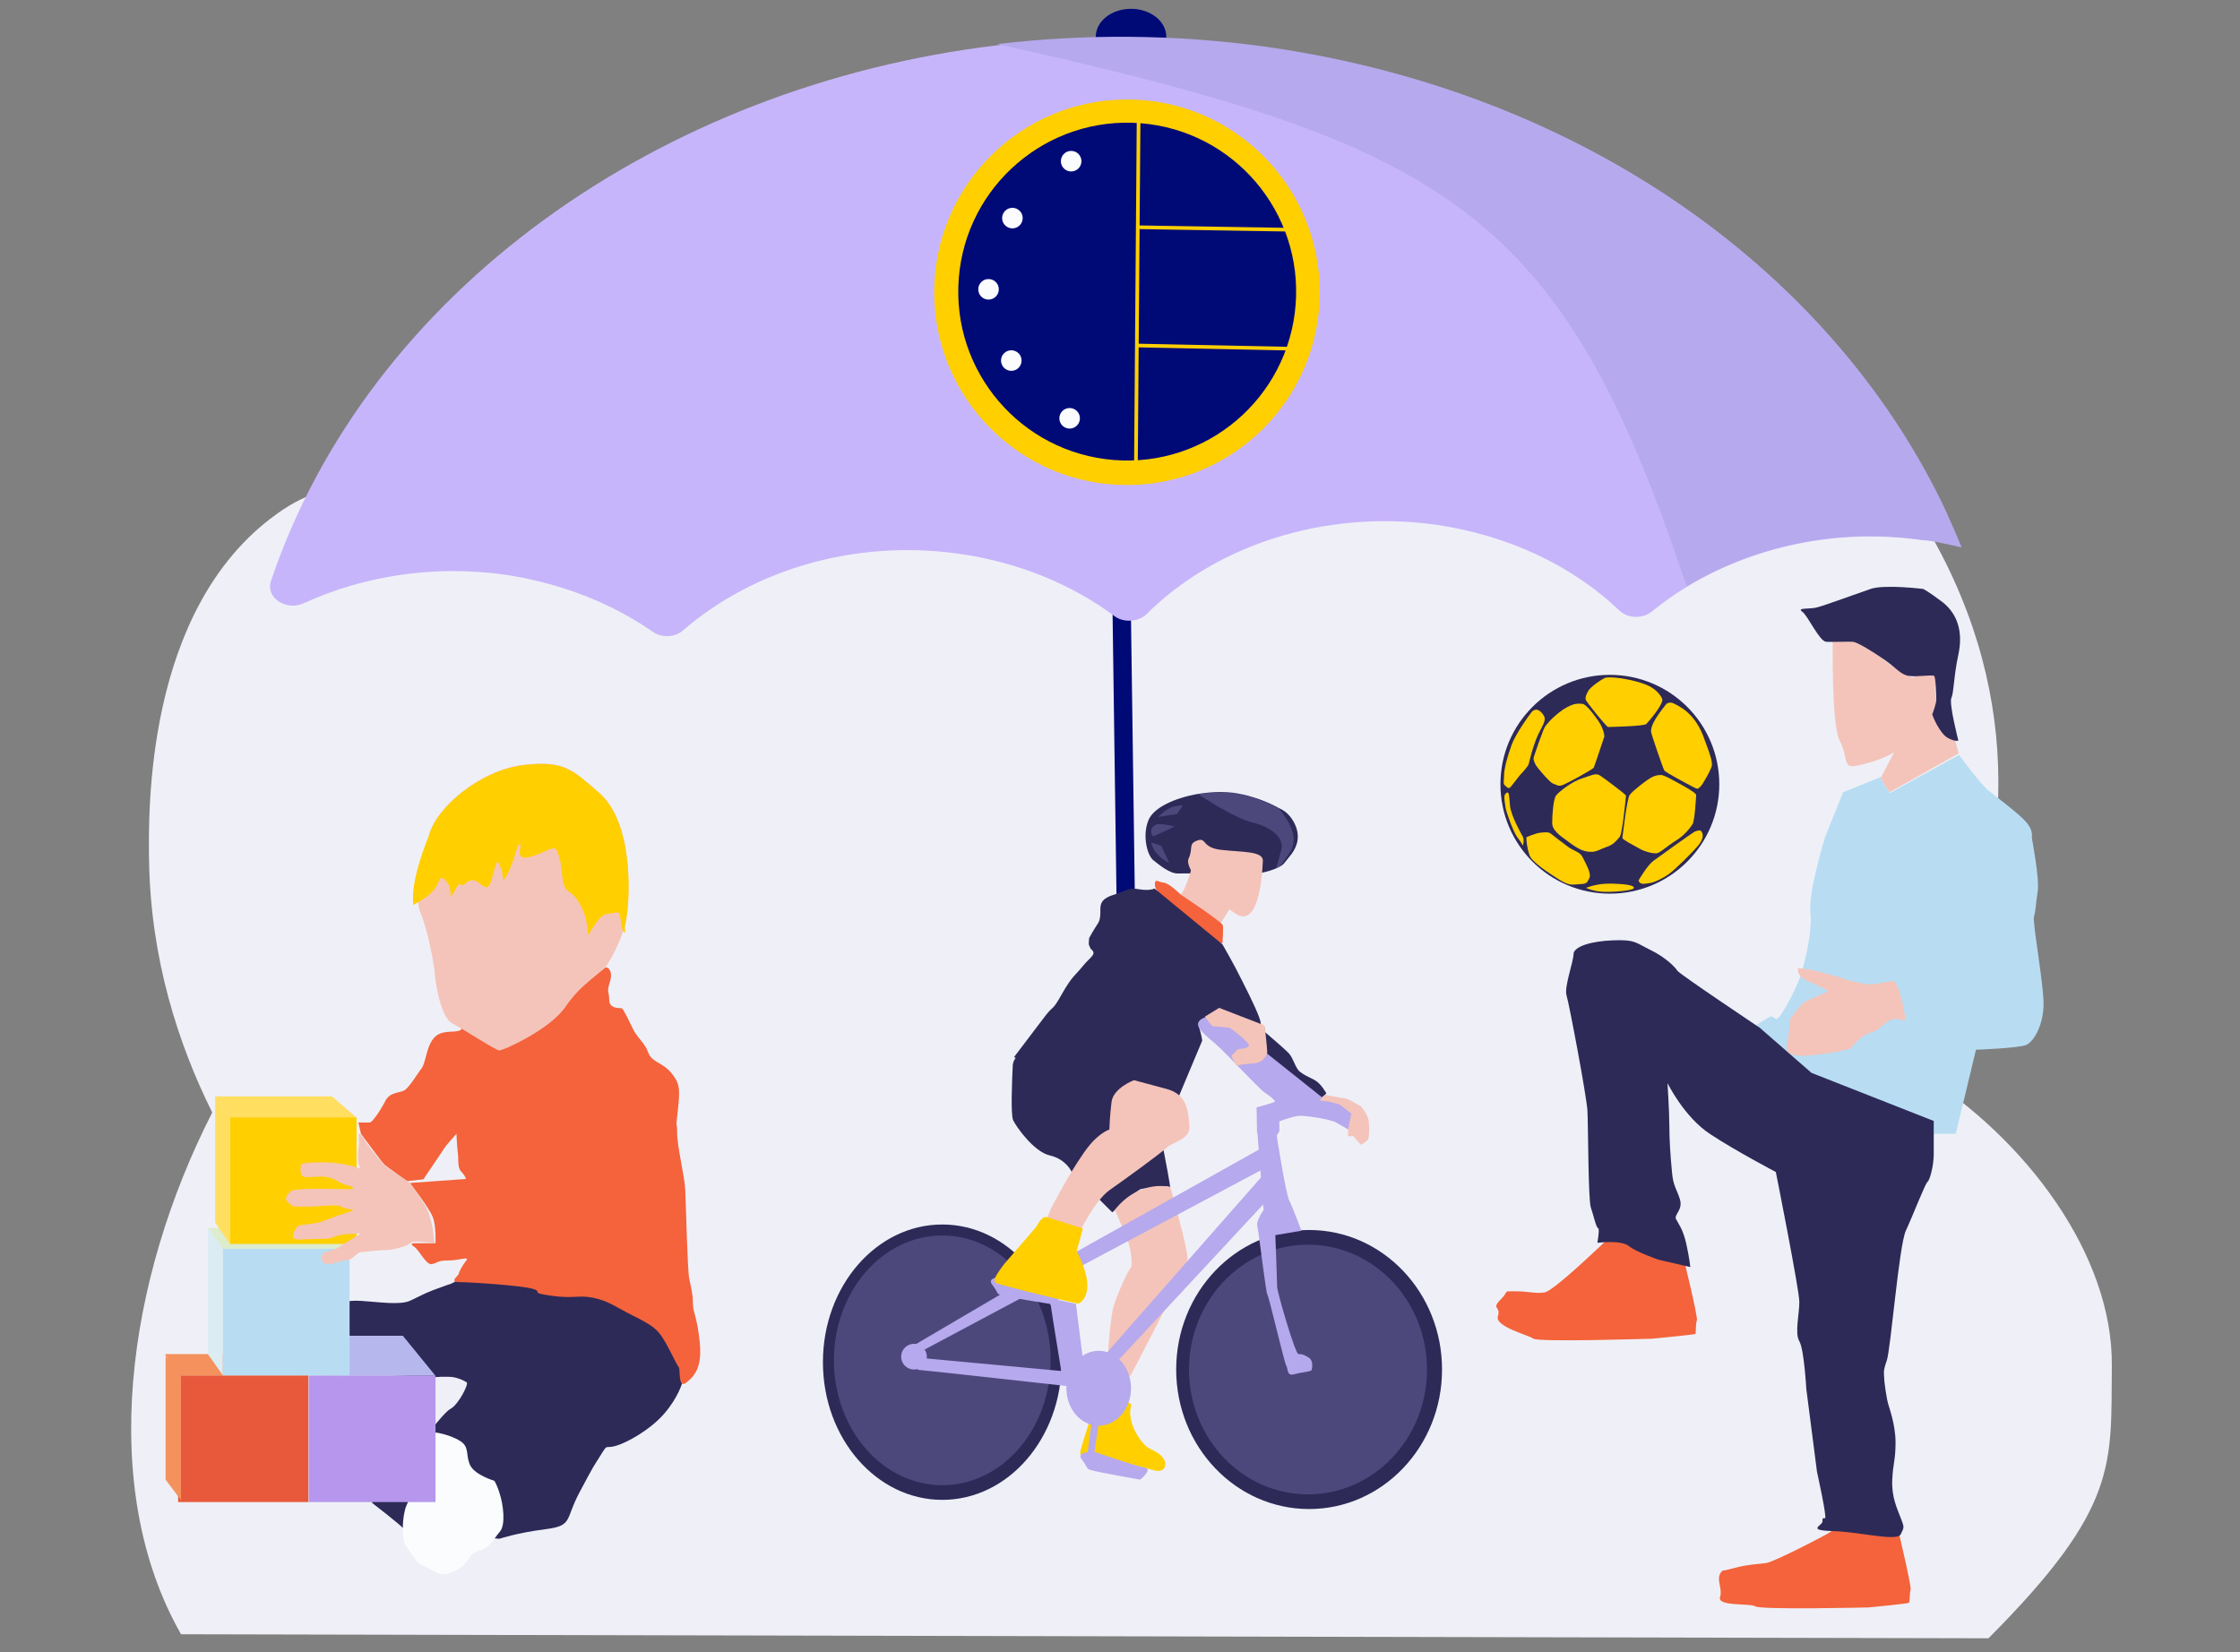
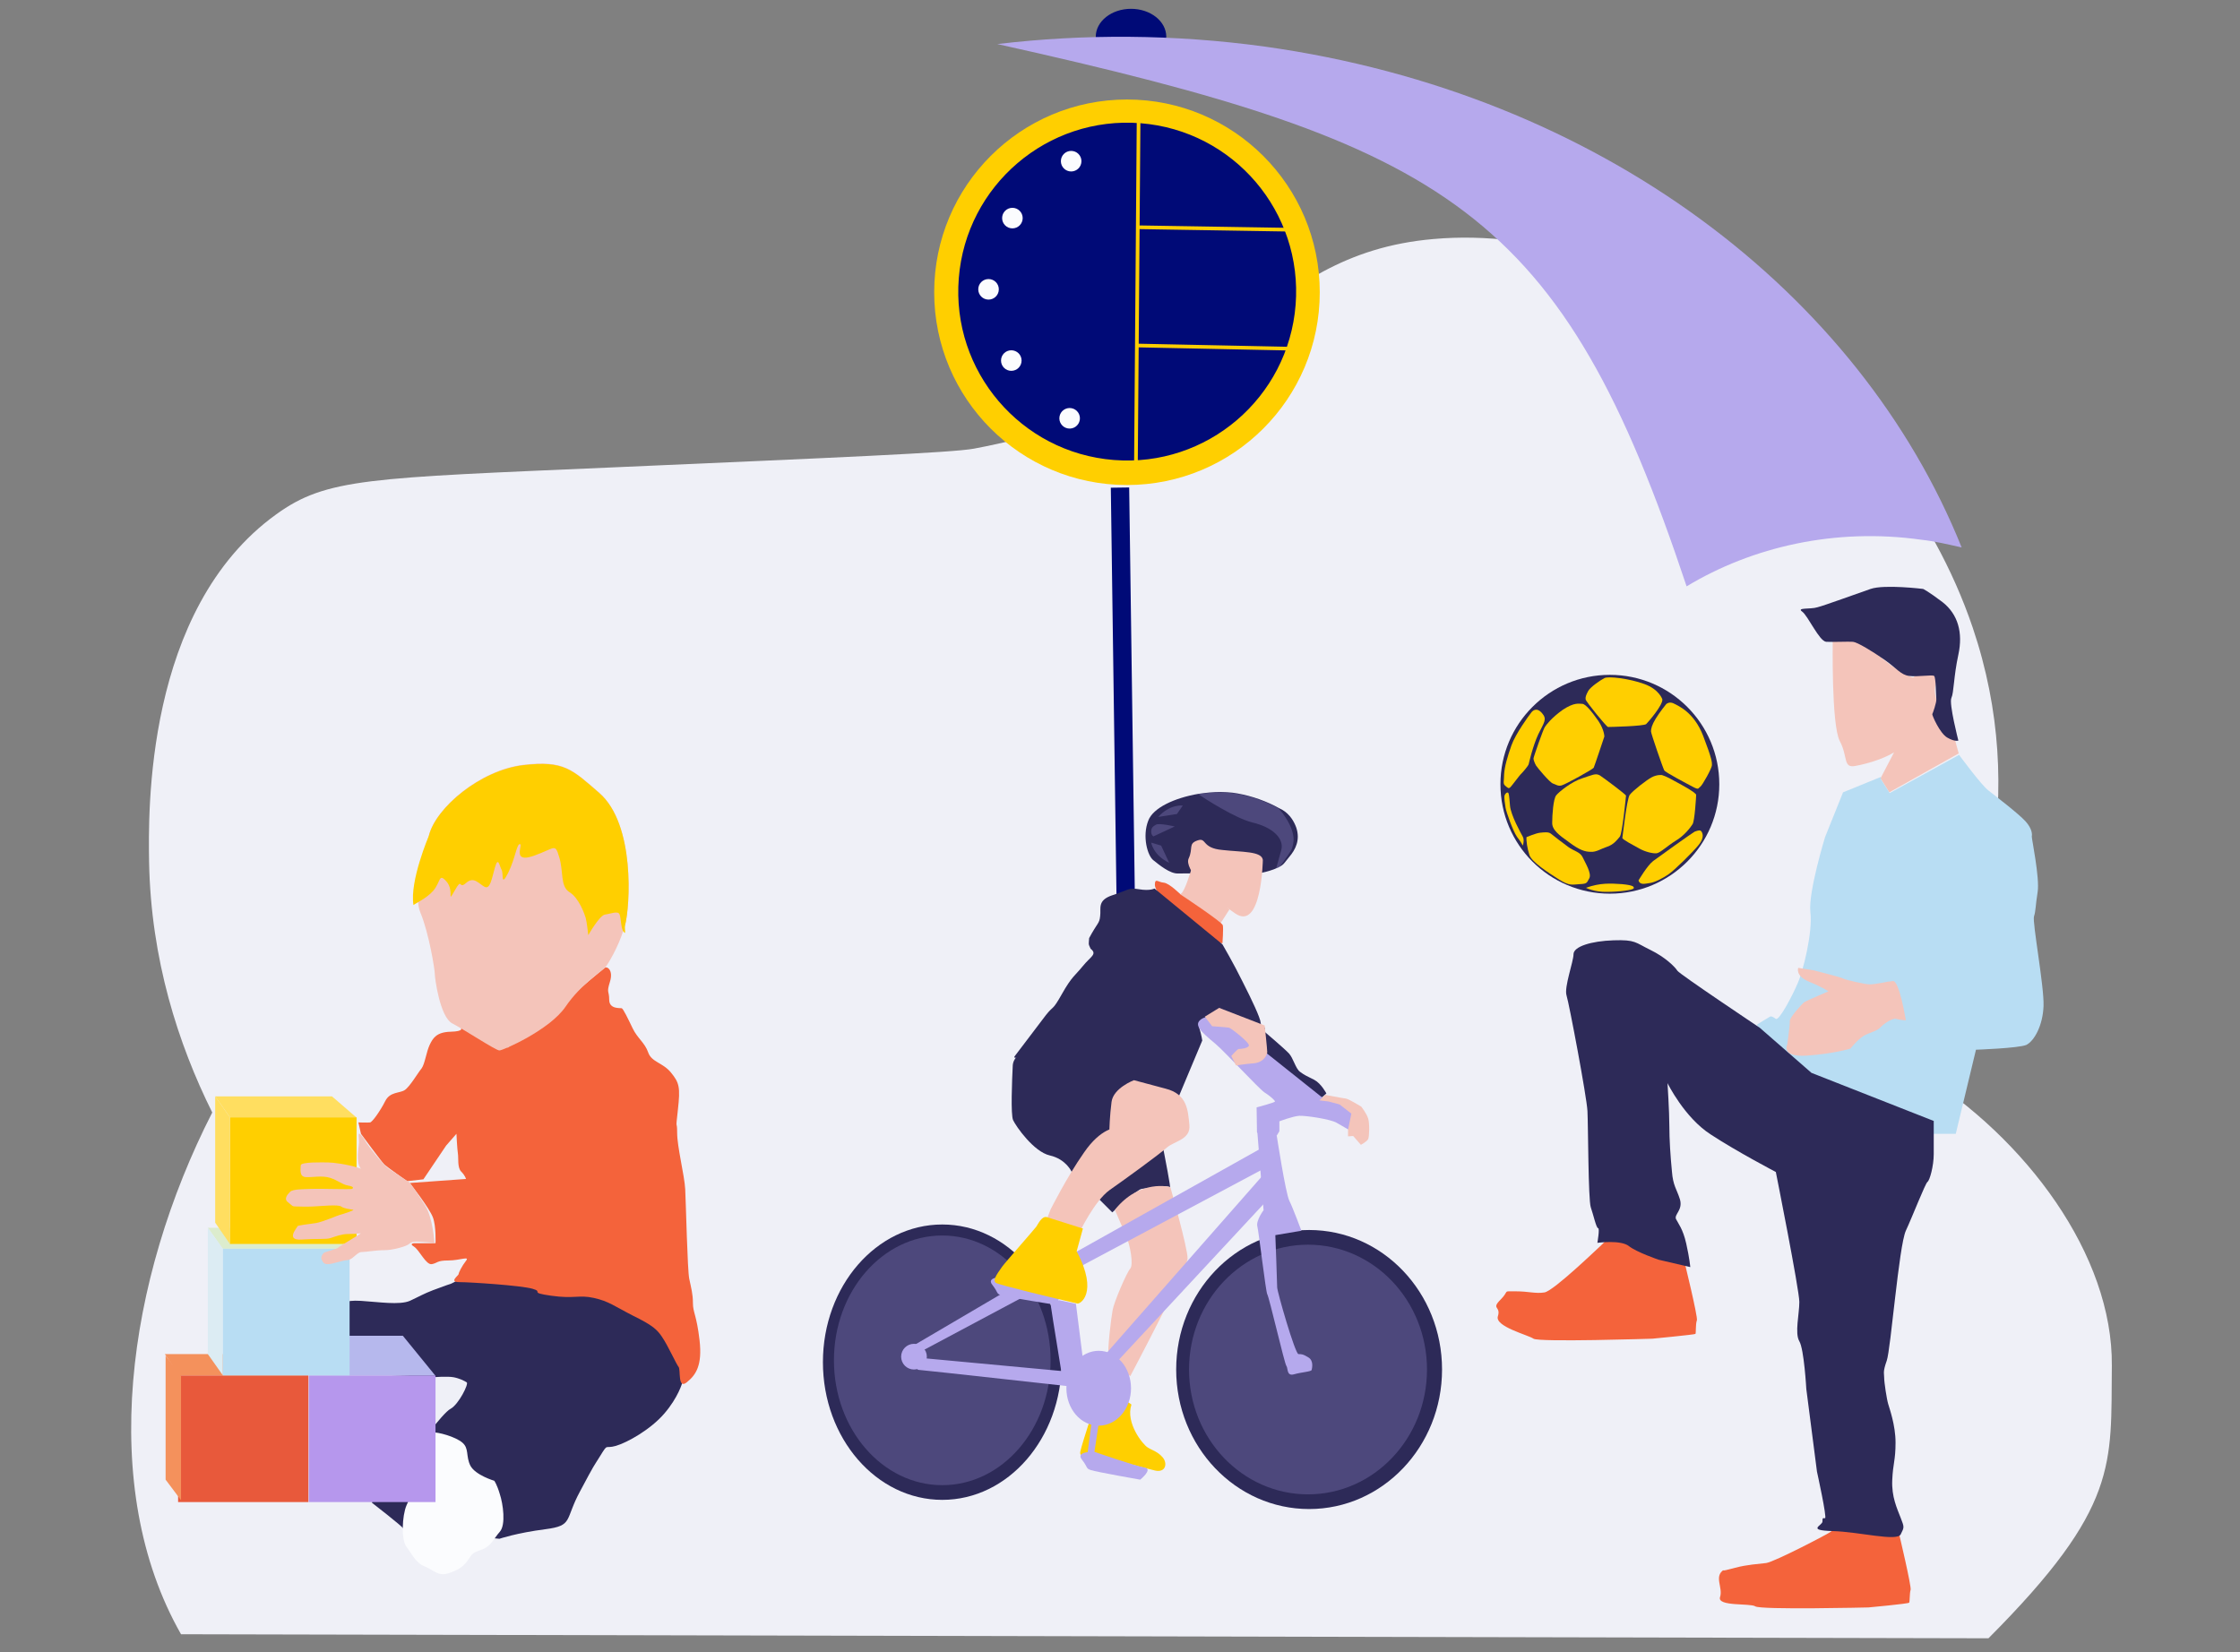
<svg xmlns="http://www.w3.org/2000/svg" version="1.1" id="Слой_1" x="0px" y="0px" viewBox="0 0 610 450" style="enable-background:new 0 0 610 450;" xml:space="preserve">
  <rect x="0" y="0" width="610" height="450" fill="#808080" stroke="none" />
  <style type="text/css">
	.st0{fill:#EFF0F7;}
	.st1{fill:none;stroke:#000A77;stroke-width:5;stroke-miterlimit:10;}
	.st2{fill:#000A77;}
	.st3{fill:#C7B5FB;}
	.st4{fill:#B6A9ED;}
	.st5{fill:#F4C4BA;}
	.st6{fill:#2D2A58;}
	.st7{fill:#F4633B;}
	.st8{fill:#B8DDF3;}
	.st9{fill:#FFCF00;}
	.st10{fill:none;stroke:#FFCF00;stroke-miterlimit:10;}
	.st11{fill:none;stroke:#FFCF00;stroke-linecap:round;stroke-miterlimit:10;}
	.st12{fill:#FBFCFE;}
	.st13{opacity:0.24;fill:#B6A9ED;enable-background:new    ;}
	.st14{fill:#E8593B;}
	.st15{fill:#B697ED;}
	.st16{fill:#B6B8ED;}
	.st17{fill:#DCECCD;}
	.st18{fill:#F4915C;}
	.st19{fill:#DCECF3;}
	.st20{fill:#FFDE60;}
</style>
  <path class="st0" d="M575.1,372c-0.3,26.8,2.1,38.4-33.6,74.2l-492.2-1.1c-22.8-40-14.8-96.5,8.5-142.1  c-9.3-18.7-16.7-41.7-17.2-68.2c-0.2-13.3-1.3-68.8,34.6-94.7c13.7-9.9,25.1-9.9,91.6-12.8c61.7-2.7,92.4-4,98.4-5.1  c71.5-13.4,76.6-52.9,125.2-57.1c56.7-5.1,125.1,41.8,146.8,105.8c15.4,45.5,3.1,87.8-14.7,121C551.7,310,575.4,341.8,575.1,372z" />
  <line class="st1" x1="305" y1="132.8" x2="306.9" y2="269.5" />
  <ellipse class="st2" cx="308" cy="10" rx="9.6" ry="7.6" />
-   <path class="st3" d="M530.2,139.9c1.8,3.9-2.1,7.8-6.8,7.2h-0.1c-23.4-3.3-46,1.9-63.9,12.7c-3.3,2-6.4,4.2-9.5,6.7  c-2.5,2.1-6.6,2-8.9-0.2c-12.5-12-30-20.5-50.1-23.4c-30.5-4.2-60,5.8-78.6,24.3c-2.2,2.2-6.3,2.5-8.8,0.6  c-11.6-8.6-26.1-14.7-42.5-17c-28.6-4-56.2,4.6-75,20.9c-2.2,2-5.9,2-8.2,0.4c-11.2-7.8-25-13.3-40.4-15.6  c-19.5-2.7-38.5,0.4-54.7,7.8c-4.7,2.2-10.5-1.5-8.9-6.1C100.2,79.9,179.1,23.3,271.9,12.3c23.6-2.8,48.1-2.7,72.9,0.7  C431.7,24.9,500,75,530.2,139.9z" />
  <path class="st4" d="M534.2,149.1c-3.6-0.8-7.3-1.7-11-2.1c-23.4-3.3-46,1.9-63.9,12.7C425.2,57.3,394.9,39.4,271.6,12  c23.6-2.8,48.1-2.7,72.9,0.7C435.8,25.5,506.4,79.9,534.2,149.1z" />
  <g>
    <path class="st5" d="M499.1,174.4c0,0-0.4,23,1.9,27.4c2.3,4.3,0.8,7.5,4.3,6.8c6.9-1.3,10.5-3.7,10.5-3.7l-3.7,7.1l2.4,3.8   l18.9-10.6c0,0-2.6-9.1-2.6-10.9s-3.5-2.5-3.4-3.1c0.1-0.6-0.5-1.5-0.5-3.2c0-1.7,1.3-4.7-0.8-4.7c-2,0-4.5,0.4-4.9,1.1   c-0.4,0.7-4.3-2.2-5.3-2.6c-1-0.5-5.4-4-5.9-5c-0.5-1.1-4.1-3.5-5.3-3.5C503.8,173.3,499.1,174.4,499.1,174.4z" />
    <path class="st6" d="M523.7,160.4c0,0-10.5-1.3-14.3,0c-3.8,1.3-12.5,4.5-14.5,5c-1.9,0.6-5.8,0-4.1,1.2c1.6,1.2,4.6,8,6.5,8.2   c1.8,0.1,6.1-0.1,7.3,0s5.3,2.6,8.6,4.9c3.3,2.3,4.4,4.1,6.7,4.4c2.3,0.3,6.3-0.4,6.8,0s0.5,5.4,0.6,6.3c0.1,0.9-1,4-1.1,4.1   c-0.1,0.2,2,5.2,4.1,6.4c2.1,1.2,3,0.8,3,0.8s-2.6-10.1-1.9-11.6c0.7-1.5,0.6-5.8,1.9-11.8c1.3-6-0.1-11-4.3-14.3   C524.9,160.9,523.7,160.4,523.7,160.4z" />
    <path class="st7" d="M517.1,417.5c0,0,3.5,14.7,3.2,15.5c-0.3,0.9-0.2,3.3-0.4,3.5c-0.2,0.3-11.1,1.3-11.1,1.3s-29.4,0.7-30.8-0.3   c-1.3-0.9-10.4,0.1-9.6-2.5c0.9-2.6-1.8-5.7,1.1-7.5c0,0-1.7,0.8,3-0.5c3.4-0.9,6.2-1,8.5-1.3c2.4-0.4,17-8,17.7-8.6s-0.7-6-0.7-6   L517.1,417.5z" />
    <path class="st8" d="M512.2,211.6l-10.3,4.2L497,228c0,0-4.6,15-4,20.4c0.7,5.4-2,16.3-3.5,19.5c-1.3,3.1-5,10.2-5.9,9.6   c-0.8-0.6-1.3-0.8-1.6-0.6c-0.4,0.2-3.6,2.2-3.6,2.2s15.5,20.2,16.8,20.9s18.6,8.8,19.1,8.8c0.5,0,18.3,0,18.3,0l5.5-22.9   c0,0,11.5-0.4,13.7-1.3c2.2-1.1,4.5-5.3,4.7-10.6c0.2-5.3-3.1-22.9-2.6-24.4s0.4-3,1-6.7c0.6-3.8-1.7-14.8-1.6-15.1   c0.1-0.4,0.2-2-1.7-4.1c-1.9-2.1-8.2-6.9-10.1-8.4c-1.9-1.4-8-9.7-8-9.7L514.6,216l-2.4-3.8V211.6z" />
    <path class="st7" d="M458.6,343.2c0,0,3.8,15.4,3.5,16.4c-0.4,1-0.2,3.5-0.4,3.7c-0.2,0.2-11.7,1.3-11.7,1.3s-31,1-32.4,0   c-1.4-1-10.6-3.3-9.7-6.1c0.9-2.8-1.9-1.9,0.7-4.5c2.6-2.6,0.4-2.3,4.1-2.3c3.7,0,5.4,0.7,7.9,0.3s14.8-12.3,15.6-13   c0.8-0.7,2.2-2.5,2.2-2.5L458.6,343.2z" />
    <path class="st6" d="M479.2,279.9c0,0-21.7-14.5-22.4-15.5c-0.7-1.1-3.3-3.7-7.4-5.7c-4.1-2-4-2.8-10-2.6   c-6.1,0.2-10.9,1.7-10.9,3.8c0,2-2.6,9-1.9,11.2s5.5,27.6,5.7,31.5c0.2,4,0.2,24.1,0.9,26.2c0.7,2,1.5,5.7,2,5.7s-0.2,4-0.2,4   s6.4-0.9,8.6,0.9c2.2,1.7,8.1,3.7,8.1,3.7l8.6,2c0,0-0.2-2.4-1.1-6.4c-0.9-4-2.2-5.5-2.8-6.7c-0.5-1.3,1.9-2.4,1.1-5.3   c-0.9-2.9-1.9-3.7-2.2-7.7c-0.4-4.1-0.7-8.6-0.7-12.4s-0.5-11.6-0.5-11.6s4.6,9.4,11.8,14c7,4.6,17.7,10.2,17.7,10.2   s6.4,32.1,6.4,35.4s-1.3,8.5,0,10.7c1.3,2.2,1.9,13,1.9,13l2.9,22.5c0,0,2.8,12.7,2.2,12.7c-0.6,0-0.7-0.2-0.7,0.9   s-4.5,2.4,2.8,2.6c7.2,0.2,17.5,2.9,18.5,0.9s1-1.9,0-4.5c-1-2.6-2.5-5.7-2.3-10.3c0.2-4.6,0.9-5.3,0.9-10.2c0-4.8-1.7-9.4-2-10.5   c-0.4-1.3-1.1-5.9-1.1-7.2c0-1.3-0.4-1.5,0.7-4.6c1.1-3.1,3.3-31.2,5.2-35.4c1.9-4.1,5.3-12.9,5.9-13.3c0.6-0.4,1.7-4.3,1.7-7.6   s0-9,0-9l-33.3-13.1L479.2,279.9z" />
    <path class="st5" d="M514.5,267.3c0,0-3.9,0.8-5.3,0.8s-6.9-1.3-7.3-1.6c-0.4-0.3-7.9-2.2-7.9-2.2l-4.3-0.7c0,0-0.9,2.2,3,3.8   c3.9,1.6,5.2,2.6,5.2,2.6s-5.8,2.5-6.5,2.9c-0.7,0.5-4.1,4.3-4,5.2c0.1,0.9-0.7,6.4-0.7,6.4s-1.8,3.5,5.4,3s11.8-1.9,11.8-1.9   s1.9-2.4,3.5-3.4c1.6-1,3.7-1.3,4.7-2.4s3.4-2.6,4.3-2.3s2.6,0.4,2.6,0.4s-1.8-11.2-3.6-10.7C513.7,267.5,514.5,267.3,514.5,267.3z   " />
  </g>
  <g>
    <ellipse class="st9" cx="306.9" cy="79.6" rx="52.5" ry="52.5" />
    <ellipse transform="matrix(7.917424e-02 -0.997 0.997 7.917424e-02 203.391 379.205)" class="st2" cx="307" cy="79.5" rx="46" ry="46" />
    <line class="st10" x1="310.1" y1="27.8" x2="309.3" y2="131.7" />
    <line class="st11" x1="310.3" y1="61.9" x2="353.4" y2="62.6" />
    <line class="st11" x1="309.7" y1="94.1" x2="353.2" y2="95" />
    <ellipse class="st12" cx="291.7" cy="43.9" rx="2.8" ry="2.8" />
    <ellipse transform="matrix(0.168 -0.986 0.986 0.168 129.96 381.899)" class="st12" cx="291.2" cy="114" rx="2.8" ry="2.8" />
    <ellipse class="st12" cx="275.7" cy="59.4" rx="2.8" ry="2.8" />
    <ellipse class="st12" cx="269.2" cy="78.8" rx="2.8" ry="2.8" />
    <ellipse class="st12" cx="275.4" cy="98.2" rx="2.8" ry="2.8" />
  </g>
  <g>
    <path class="st6" d="M351,233.5c-0.5,0.6-0.9,1.1-1.2,1.5c-0.3,0.4-0.8,0.8-1.4,1.1c-0.3,0.2-0.6,0.3-0.9,0.4   c-0.2,0.1-0.4,0.2-0.7,0.3c-1.6,0.6-3.2,0.9-3.2,0.9s-0.8,0-2,0c-5.2,0.1-19,0.2-20.8,0.2c-2.2,0.1-5.2-2.4-6.7-3.6   c-1.6-1.2-3.1-6.5-1.4-10.8c1.3-3.5,7.2-6.2,13.7-7.3c2-0.3,4-0.5,6-0.5c1.1,0,2.2,0.1,3.3,0.2c0.4,0.1,0.9,0.1,1.3,0.2   c4,0.7,8.1,2.2,11.3,4c0.3,0.1,0.5,0.3,0.8,0.4c2.3,1.3,3.4,3.5,3.9,4.9C354.1,228.7,352.9,231.3,351,233.5z" />
    <path class="st5" d="M343.9,234.2c0,0-0.3,19.5-7.5,14.6s-14-12.2-12.7-15s-0.2-4,2.4-4.9s1,2.1,6.8,2.6   C338.2,232.1,343.6,231.8,343.9,234.2z" />
    <path class="st5" d="M324.5,236.5c0,0-1.8,6.3-2.9,6.9c-1.1,0.6,9.8,9.6,9.8,9.6l3.4-5.3L324.5,236.5z" />
    <path class="st7" d="M321.6,243.7c0,0-3.2-3.2-4.7-3.3s-2.4-1.4-2.4,0.6s4.7,7.1,6.8,8.9c2,1.8,7.3,6.1,8.2,6.4   c1,0.3,3.4,0.6,3.4,0.6s0.3-4,0.1-4.9S321.6,243.7,321.6,243.7z" />
    <path class="st6" d="M277.4,287.4c-0.9,0.6-1.5,1.6-1.6,2.7c-0.2,4-0.6,13.6,0.1,15c0.8,1.7,5.6,8.6,10,9.6s5.9,4.4,5.9,4.4   l11.1,11.1c0,0,6.8-6.3,8-6.4c1.3-0.1,7.1-1.2,7.7-0.4c0.6,0.8-5.6-29.4-5.6-29.4l-27.7-11.4L277.4,287.4z" />
    <path class="st5" d="M303.6,329.5c0,0,2,4.7,3.1,7.2s2,7.8,1.1,8.8c-1,1.1-4.5,9.3-4.8,11.3c-0.4,2-1.5,11.1-1.1,12.6   s5.9,5.4,5.9,5.4s15.5-29.3,15.6-32s-4.7-19.5-4.7-19.5S310.4,321,303.6,329.5z" />
    <path class="st6" d="M332,275.2c0,0-6.1,2.8-5.4,4.8c0.6,1.9,0.8,3.4,0.8,3.4l-6.5,15.5l-8.4-3c0,0-24.1-10.5-27.4-10   c-2.5,0.4-6.7,1.7-8.5,2.2c-0.3,0.1-0.5-0.2-0.3-0.4c1.6-2.1,6.7-8.8,8.5-11.2c2.2-2.8,1.7-1,4.4-5.8s3.6-5,5.7-7.6s4-3.2,2.1-4.7   c-0.7-1.5-0.5-1.1-0.4-2.9c2.3-4.3,2.8-3.9,3-6c0.3-2.1-0.9-4.3,3.4-5.7s4.3-2.1,7.2-1.6c3,0.5,4.2-0.2,4.2-0.2l18.5,15.2   c0,0,3.1,5.3,5.5,10.2c2.5,4.9,4.8,9.8,4.9,11.1c0.1,1.3,1.1,1.4,1.1,1.4s0.9,1.9-2.8,0c-3.7-1.9-6.8-2.5-7.8-3.5   C333,275.4,332,275.2,332,275.2z" />
    <path class="st6" d="M343.9,280.6c0,0,5.9,5,7.1,6.3s1.8,4.1,3,5s1.9,1.2,3.9,2.2c1.9,1,3.3,3.7,3.3,3.7l-2.3,2.1   c0,0-2.5-2.1-3.6-3.6c-1.2-1.6-2.7-1.2-3.5-2.2c-0.8-0.9-3.2-2.5-4.1-4s-4.9-3.9-4.9-3.9L343.9,280.6z" />
    <path class="st5" d="M308.8,294.2c0,0-5.6,2.1-6.1,5.9s-0.6,7.7-0.6,7.7l1.7-0.6c0,0-4,0-8.6,6.7c-4.7,6.7-9.1,15.5-9.1,15.5   l-1,2.6l8.8,3.8c0,0,4.1-8.7,8.3-11.7c4.3-3,13.5-9.7,15.5-11.5s6.6-2.2,6.2-6.2c-0.4-3.9-0.5-8.4-6.5-9.9   C311.4,294.9,308.8,294.2,308.8,294.2z" />
    <path class="st9" d="M305.1,380.9c0,0,3.1,1.4,3,1.7c-1.6,4.9,3,10.7,4.4,11.6s2.7,1.1,4.1,2.7s0.9,4.3-2.1,3.6s-13.1-3.5-15.1-3.7   s-5.7,0.8-5.2-1.5s4.5-14.4,4.5-14.4L305.1,380.9z" />
    <path class="st4" d="M339.6,282.6c0,0-3.9-4.9-5.6-5.3s-4.8-1.1-6.9,0.3c-2.1,1.5-0.2,3.3,3.9,6.7c2.7,2.3,11.7,12.1,13.3,13.2   c1.6,1,2.9,2.2,2.9,2.5s-5,1.6-5,1.6l0.1,6.8l4,3.2l2.1-3.5v-2.7c0,0,3.7-1.4,5.4-1.5c1.7-0.1,8.5,0.9,10.2,1.9s5.2,3,5.2,3   s5.3-0.5,0.9-4.9c-4.4-4.3-5.3-3.2-5.3-3.2l-5-2L339.6,282.6z" />
    <ellipse class="st4" cx="299.2" cy="378.1" rx="8.8" ry="10.2" />
    <ellipse class="st6" cx="356.5" cy="373" rx="36.2" ry="38" />
    <ellipse class="st6" cx="256.6" cy="371" rx="32.5" ry="37.5" />
    <path class="st4" d="M273.6,347.8c0,0-5.2-0.2-3.4,2.1c1.8,2.3,1,2.4,2.5,2.9c1.6,0.5,14.9,2.6,14.9,2.6s2-2.9-0.4-3.3   C284.9,351.8,273.6,347.8,273.6,347.8z" />
    <ellipse class="st13" cx="256.6" cy="370.5" rx="29.5" ry="34" />
    <path class="st4" d="M298,395.4c0,0-5.2-0.2-3.4,2.1s1,2.4,2.5,2.9s13.4,2.6,13.4,2.6s3.6-2.9,1.2-3.3   C309.2,399.3,298,395.4,298,395.4z" />
    <polygon class="st4" points="343,313 343.6,318.6 251.9,367.5 247,367.5 273.9,351.7  " />
    <path class="st9" d="M285.1,331.5c-1.4-0.4-2.4,1.9-2.9,2.6c-0.6,0.8-8.6,9.9-9.3,10.9c-0.6,1-2.9,3.6-1.7,4.4   c1,0.6,16.7,4.4,22.1,5.6c1,0.2-0.9-0.5,0,0c0.7,0.4,6-2.7-0.1-14.2l1.7-6.2L285.1,331.5z" />
    <polygon class="st4" points="297.4,373 343.9,320.1 344.5,327.5 301,374.3  " />
    <path class="st4" d="M342.4,308.3l1.7,21.3c0,0-2.1,2.8-1.7,4.4s2.3,17.8,2.7,18.5c0.5,0.7,4.7,18.9,5.2,19.5s0,2.9,2.1,2.3   s4.7-0.7,4.8-1.2s0.6-2.5-0.9-3.4s-1.8-0.9-2.7-0.9s-5.8-17-5.8-18.2c0-1.3-0.5-14.2-0.5-14.2l7.1-1.2c0,0-2.3-6.2-3.3-8.2   s-3.4-17.6-3.4-17.6L342.4,308.3z" />
    <path class="st5" d="M328.1,276.9l3.9-2.4l12.4,4.8c0,0,0.7,6.4,0.7,7.3c-0.1,0.9-1.1,2.8-3.7,3s-4.8,0.6-4.8,0.6l-1.3-2.6   c0,0,1.7-1.9,2-1.9s2.5-0.1,2.8-0.9s-4.9-4.8-5.4-4.9c-0.4-0.1-4.6-0.4-4.6-0.4L328.1,276.9z" />
    <ellipse class="st13" cx="356.2" cy="373" rx="32.4" ry="34" />
    <path class="st5" d="M360.9,298.2c0,0,4.7,0.9,5.6,1c0.8,0.1,4.2,2.2,4.2,2.2s1.5,1.9,1.9,3.3s0.3,4.8,0,5.5s-2,1.6-2,1.6l-2.1-2.4   l-1.4,0.1v-1.8l0.9-4.4l-3.2-2.5l-3-0.8l-2.5-0.3L360.9,298.2z" />
    <path class="st13" d="M322.1,219.4c0,0-3.4-0.5-6.7,3.1l5.1-0.8L322.1,219.4z" />
    <path class="st4" d="M286.1,355.2l0.7,4.6l2.2,13.6l-37.6-3.5c0,0-1.7,0.7-1.7,1.4s-0.2,1.8,0.5,1.8s45.7,5,45.7,5l-2.9-23l-4.6-1   L286.1,355.2z" />
    <path class="st13" d="M313.5,229.5c0,0,0.5,3.4,4.9,5.5l-2.2-4.7L313.5,229.5z" />
    <path class="st13" d="M319.9,225.1c0,0-4.2-1-5.1-0.5s-1.3,0.9-1.3,1.9s0.6,1.3,0.6,1.3L319.9,225.1z" />
    <path class="st13" d="M351.9,230.9c0,0.5-2.1,3.4-3.5,5.3c-0.3,0.2-0.6,0.3-0.9,0.4c0.3-1.2,0.9-3.1,1.4-5c0.9-3.2-2.3-6.3-7.9-7.6   c-4.7-1.2-12.6-6.3-14.7-7.7c2-0.3,4-0.5,6-0.5c1.1,0,2.2,0.1,3.3,0.2c0.4,0.1,0.9,0.1,1.3,0.2c4,0.7,8.1,2.2,11.3,4   c0.4,0.4,0.7,0.9,1.1,1.3C353.6,227.4,352,230.1,351.9,230.9z" />
    <circle class="st4" cx="248.9" cy="369.5" r="3.5" />
    <polygon class="st4" points="297.4,386.3 296,397 297.8,397 299.6,385.1  " />
  </g>
  <g>
    <path class="st6" d="M185.8,376.6c0,0-1.1,4-4.9,8.4c-3.8,4.4-10.1,7.9-13.2,8.8c-3.1,0.9-2-0.9-4.3,2.8c-1.9,3.1-1.2,1.6-5.4,9.5   c-4.3,7.9-1.8,9.4-9.5,10.4c-7.8,1-12.5,2.6-12.5,2.6s-26.3-2.5-26.3-2.9s-8.4-6.9-8.4-6.9s1.3-6.6,2.8-7.1   c1.5-0.4,8.5-6.5,8.5-6.5s7.9-10.9,10.1-12c2.2-1.2,5-6.8,4.4-7.2c-0.6-0.4-2-1.1-3.6-1.4s-5.7,0-5.7,0l-26.4-1.3l1.6-18.5   c0,0,0.5-1.3,5.3-1s10.5,1.2,13.3,0c2.8-1.3,3.7-1.9,6.3-2.9c2.6-1,5-1.8,5-1.8l2.9-1.5c0,0,7.9,0,13.6,0s28.5,2.6,30.5,3.7   c2.1,1,7.3,6.2,9.4,7.2c2.1,1,5.1,7.6,5.6,7.9C185.3,367.2,185.8,376.6,185.8,376.6z" />
    <path class="st7" d="M125.5,280c0,0,1,0.9-2.8,1s-4.8,1.7-5.7,3.6s-1.3,5.2-2.2,6.4c-1,1.2-3.2,5-4.6,5.9s-4,0.4-5.3,3   s-3.5,5.7-4.1,5.8s-3.2,0-3.2,0l0.7,3.1c0,0,5.5,7.5,6.4,8.4c0.9,0.8,6.2,4.5,6.2,4.5l4.4-0.5l6.2-9.2l2.8-3.2c0,0,0.2,4.2,0.4,5.4   c0.2,1.2-0.2,3.8,0.9,4.9s1.3,2,1.3,2l-15.3,1.1c0,0,5.4,6.9,6.3,9.4c0.9,2.4,0.7,7,0.7,7H113c0,0-1.8,0-0.3,0.9s3.3,5.1,4.9,4.8   c1.6-0.3,1.3-1,4.5-1s5.9-1.3,4.8,0.1s-2,3.2-2,3.6s-2.8,2.2,0.2,2.2c3,0,16.7,0.9,19.9,1.8s-1.2,1,5.1,1.9s7.5-0.3,11.6,0.6   s5.7,2.3,10.8,4.9c5.1,2.5,6.5,3.7,7.9,5.9c1.5,2.2,3.8,7.3,4.4,8c0.6,0.7-0.3,6.2,2.2,4.2s4.3-4.6,3.5-11.5s-1.8-7.5-1.8-10.1   c0-2.5-0.5-4.2-1-6.6c-0.5-2.3-0.9-20.6-1.1-24.4c-0.2-3.8-2.2-11.5-2.2-15.4c0-3.8-0.5,0,0.2-6.2s0.4-7.4-1.9-10.2   c-2.2-2.7-5.3-2.8-6.2-5.5c-0.9-2.6-2.9-3.8-4.2-6.5s-2.6-5.4-3-5.5s-3.4,0.3-3.4-2.3c0-2.6-0.8-1.7,0.2-4.9c1-3.2-0.8-4.3-1.4-3.8   s-7.4,5.9-10.8,9.6s-2.8,5-6.8,6.7c-3.1,1.3-8.2,3.8-8.7,5.4C138.5,285.6,125.5,280,125.5,280z" />
    <path class="st5" d="M170.2,252.1c-0.1,0.4-0.2,0.8-0.4,1.2c-1.5,4.8-4.2,9.2-4.9,10.1c-0.8,1-6.6,4.5-10.9,10.8   c-4.3,6.3-17,11.9-18,11.9s-9.6-5.7-12.9-7.4c-3.3-1.8-4.7-12.3-4.7-13.5s-1.6-11.1-3.9-16.6c-0.2-0.5-0.4-1.1-0.5-1.7   c-1.1-6.5,2.8-19.4,2.8-19.4c1.9-7.6,14-17.8,25.7-19.2c11.1-1.3,13.3,1.2,20.7,7.6C173,224.5,171.6,246.8,170.2,252.1z" />
    <path class="st12" d="M134.6,403.3c0,0-5.1-1.5-6.5-4.1c-1.3-2.6-0.3-4.7-2.2-6.3c-1.9-1.6-6.5-2.9-8.4-2.8s-4.5,0.1-5.4,2.1   c-0.9,1.9-2.6,9.5,0,14.4c0,0-0.1,0.6-1.4,3.4c-1.2,2.8-1.5,9.4,0,11.3s2.4,4.3,4.9,5.3s3.7,2.8,6.5,1.9s4.2-1.9,5.4-3.7   s1.3-1.9,3.8-2.8s3.1-2.9,4.8-4.8s0.9-7.6,0-10.3C135.3,404.2,134.6,403.3,134.6,403.3z" />
    <rect x="48.5" y="374.6" class="st14" width="35.5" height="34.5" />
    <rect x="84.1" y="374.6" class="st15" width="34.5" height="34.5" />
    <polygon class="st16" points="118.5,374.6 109.7,363.8 90.4,363.8 90.4,374.6  " />
    <polygon class="st17" points="60.6,340.1 56.6,334.4 88.4,334.4 95,340.1  " />
    <polygon class="st18" points="48.7,374.6 44.9,368.8 75.9,368.8 82.4,374.6  " />
    <polygon class="st19" points="56.6,334.4 56.6,368.8 60.7,374.6 60.7,340.1  " />
    <rect x="60.7" y="340.1" class="st8" width="34.5" height="34.5" />
    <polygon class="st18" points="45.1,369.2 45.1,403 49.3,408.6 49.3,374.8  " />
    <rect x="62.6" y="304.3" class="st9" width="34.5" height="34.5" />
    <polygon class="st20" points="62.6,304.3 58.6,298.6 90.4,298.6 97,304.3  " />
    <polygon class="st20" points="58.6,298.6 58.6,333 62.6,338.8 62.6,304.3  " />
    <path class="st5" d="M111.6,322.1c0,0-3.7-2.4-5.6-3.7c-1.9-1.3-6.2-6.9-6.6-7.8c-0.5-0.9-1.6-2.2-1.7-1.7s0.2,1.5,0,3   s-0.8,5.8,1,6.7c1.8,0.9,2.5,0.9,2.5,0.9s-0.9-0.6-3.8-1.5s-6.7-1.4-8.1-1.4s-7.4-0.2-7.4,0.8s-0.5,3.1,1.4,3.2s4.4-0.5,6.6,0.2   s3.2,1.8,4.9,2.1c1.7,0.3,1.4,0.7,1.1,0.9c-0.3,0.2-9.1-0.1-11,0c-2,0.1-5.1,0-5.9,0.8s-1.8,2-0.5,2.9c1.3,1,0.9,1.1,2.4,1.1   c1.6,0,1.9,0.1,4.3,0s6.9-0.6,7.7,0c0.8,0.6,2.8,0.8,3.3,0.9s-3.2,1.3-3.7,1.4s-4.6,1.9-6.4,2.2S81,333.7,81,334s-3.4,3.9,1.1,3.6   s6.7,0,7.9-0.4c1.2-0.4,3.1-1.1,4.6-1.1s3.1-0.1,3.6-0.2s-5.9,3.6-6.1,3.9s-3.2,1.1-3.7,1.3s-1.2,1.4-0.8,2   c0.4,0.6,0.4,1.2,1.7,1.2s3.8-1,5.3-1.1s2.6-2.2,3.9-2.2s3.7-0.5,6.2-0.5c2.4,0,6.1-1.1,6.7-1.7c0.7-0.6,1.5-0.7,2.9-0.6   c1.5,0.1,4,0.3,4,0.3s-0.4-6.9-2.6-10.3C113.6,324.9,111.6,322.1,111.6,322.1z" />
    <path class="st9" d="M170.2,252.1c-0.1,0.4,0.1,1.6,0,2c-1.2-0.5-1-4-1.5-5.1c-0.4-1-2.5-0.1-4,0.1c-1.5,0.3-4.5,5.6-4.5,5.6   s-0.4-3.7-0.7-4.7s-1.8-5.4-4.4-7c-2.6-1.6-1.6-5.6-2.8-9.5c-1.2-4-1-2.5-7-0.4s-2.8-3.1-3.7-3.2c-0.9-0.1-1.2,3.7-3.2,7.8   c-2.1,4.1-1.2,0.3-1.8-0.8c-0.6-1-0.9-3.8-1.8-0.7c-0.9,3.1-1.3,6.2-2.9,5.3c-1.6-0.9-2.9-2.9-5-1c-2.1,1.9-0.9-1.8-3.1,2.1   c-2.2,3.8,0,0-2.2-2.5s-1.5,0.1-3.7,2.6c-1.8,2-4.7,3.3-5.3,3.8c-1.1-6.5,4.2-18.9,4.2-18.9c1.9-7.6,14-17.8,25.7-19.2   c11.1-1.3,13.3,1.2,20.7,7.6C173,224.5,171.6,246.8,170.2,252.1z" />
  </g>
  <g>
    <circle class="st6" cx="438.4" cy="213.6" r="29.8" />
    <path class="st9" d="M452.7,190.5c0,0-0.8-2.7-4.9-4.2s-9.9-2.2-10.9-1.6c-1,0.5-3.8,2.4-4.4,3.5s-0.8,1.7-0.7,2.3s5.7,7.5,6.1,7.5   c0.4,0,9.8-0.2,10.4-0.8S452.8,192.1,452.7,190.5z" />
    <path class="st9" d="M436.9,200.6c0,0,0-1.8-1.6-4.2c-1.6-2.3-3.5-4.7-4.4-4.7c-0.9,0-2.1-0.5-5.3,1.6c-3.1,2.2-4.5,4.1-4.9,4.7   c-0.4,0.5-3.1,8.2-3.1,8.6c0,0.4,0.4,1.4,0.7,1.9s3.7,4.6,4.6,4.9s1.4,0.8,2.4,0.5c1.1-0.3,8.5-4.4,8.7-4.8   C434.2,208.7,436.9,200.6,436.9,200.6z" />
    <path class="st9" d="M416.3,208.1c0,0,1.1-4.9,2.6-8.1c1.6-3.3,2.5-4.1,1-5.8c-1.5-1.7-2.6-0.6-3,0c-0.5,0.6-4.2,5.7-5.3,8.8   c-1.1,3.1-1.9,5.9-2,7.9c0,1.9-0.4,2.5,0.3,3.1s0.9,0.8,1.3,0.5c0.4-0.3,2.7-3.5,3.1-3.8C414.7,210.3,416.2,208.6,416.3,208.1z" />
    <path class="st9" d="M442.8,216.7c0,0-1,10.4-1.7,11.2s-1.6,2.1-3.4,2.7s-3,1.5-4.5,1.4c-1.6,0-3.1-0.5-5.9-2.6   c-2.8-2-4.7-3.4-4.6-5.4c0-2,0.3-6.5,1.1-7.4c0.8-1,4.2-3.7,7-4.6c2.8-0.9,3.7-1.5,4.9-0.8C436.9,212,442.8,216.4,442.8,216.7z" />
    <path class="st9" d="M453.8,191.7c0.6-0.4,1.3-0.5,2.2,0c0.9,0.5,5.3,2.2,7.8,8.7c2.5,6.5,2.4,7.2,2.4,8s-2.6,5.5-3.2,5.9   s-0.3,0.9-2,0c-1.7-0.9-7.6-4-7.8-4.5c-0.3-0.5-3.6-10-3.6-10.6c0-0.7,0.2-1.7,1.3-3.5S453.8,191.7,453.8,191.7z" />
    <path class="st9" d="M452.6,211.1c1.3,0.4,2.5,1.1,5.4,2.7s3.9,2.4,3.9,2.7s-0.4,7.3-1,8c-0.5,0.8-2.2,3.1-4.6,4.5   c-2.4,1.5-4.2,3.3-5.2,3.4c-1,0.1-3.1-0.4-4.7-1.3s-4.7-2.5-4.6-2.9c0.1-0.4,1.2-10.6,2-11.7s4.5-4,6-4.8S452.6,211.1,452.6,211.1z   " />
    <path class="st9" d="M431.9,241.8c0,0,2.3,1.2,5.7,1.1c3.3,0,7.3-0.5,7.3-1c0.1-0.4-0.1-0.8-3.2-1.1   C438.6,240.6,435.8,240.4,431.9,241.8z" />
    <path class="st9" d="M446.2,239.8c0,0,2.4-4.1,4-5.3c1.6-1.2,10.7-7.7,11.3-8c0.6-0.2,1.3-0.5,1.7-0.2c0.4,0.4,1.1,1.7-0.6,3.8   c-1.7,2.1-6.6,6.9-8.2,8c-1.6,1.1-3.7,2.2-5.1,2.4C447.9,240.7,446.6,241.1,446.2,239.8z" />
    <path class="st9" d="M414.7,230.3c0,0,0.5-1.5,0-2.4c-0.5-0.9-3.3-5.9-3.5-8.5s-0.3-3.3-0.5-3.5c-0.3-0.2-0.8,0.2-1,0.8   c-0.1,0.6,0.1,2.1,0.3,3.3c0.2,1.2,2,6.3,3.1,7.9C414.2,229.3,414.7,230.3,414.7,230.3z" />
    <path class="st9" d="M415.7,228c0,0,2.6-1.1,3.7-1.2s2.3-0.3,3,0.3s3.1,2.4,4.7,3.6c1.5,1.1,3.2,1.3,3.9,2.8   c0.7,1.5,2.5,4.4,1.8,5.7s-0.6,1.5-2.6,1.6s-2.7,0.6-5.7-1.3c-3-1.9-7.4-4.8-8-6.6S415.6,228.9,415.7,228z" />
  </g>
</svg>